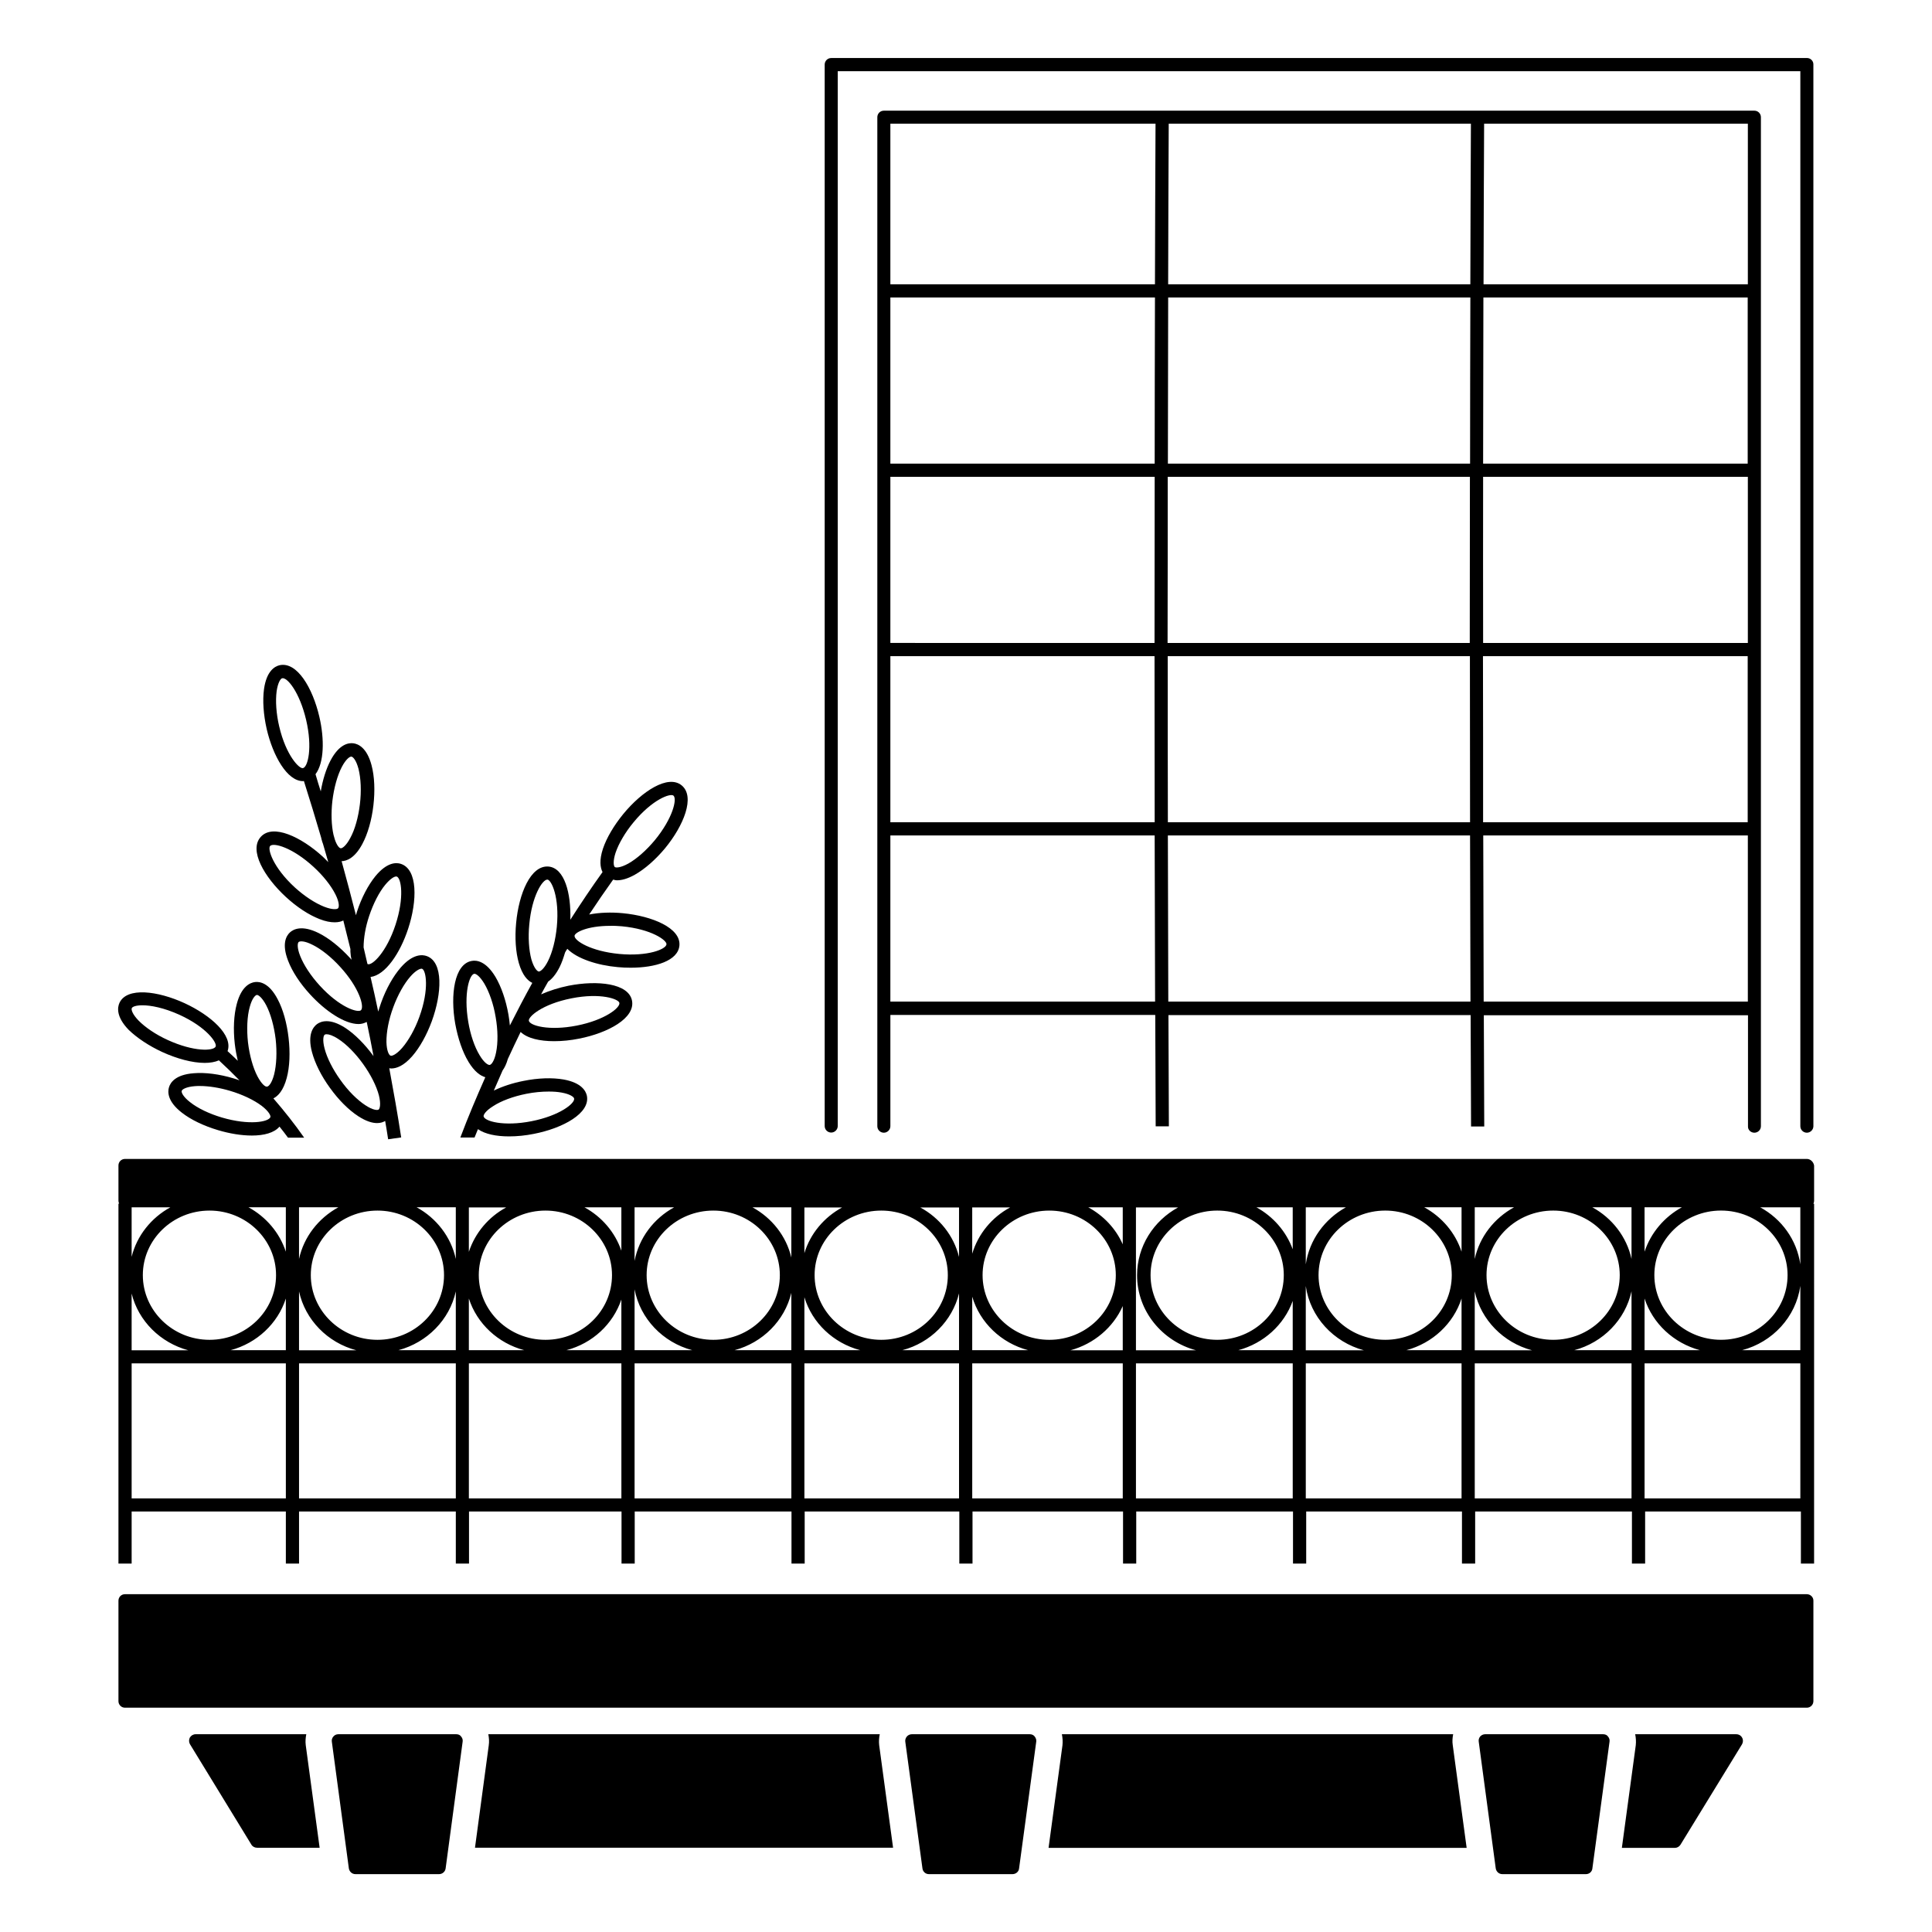
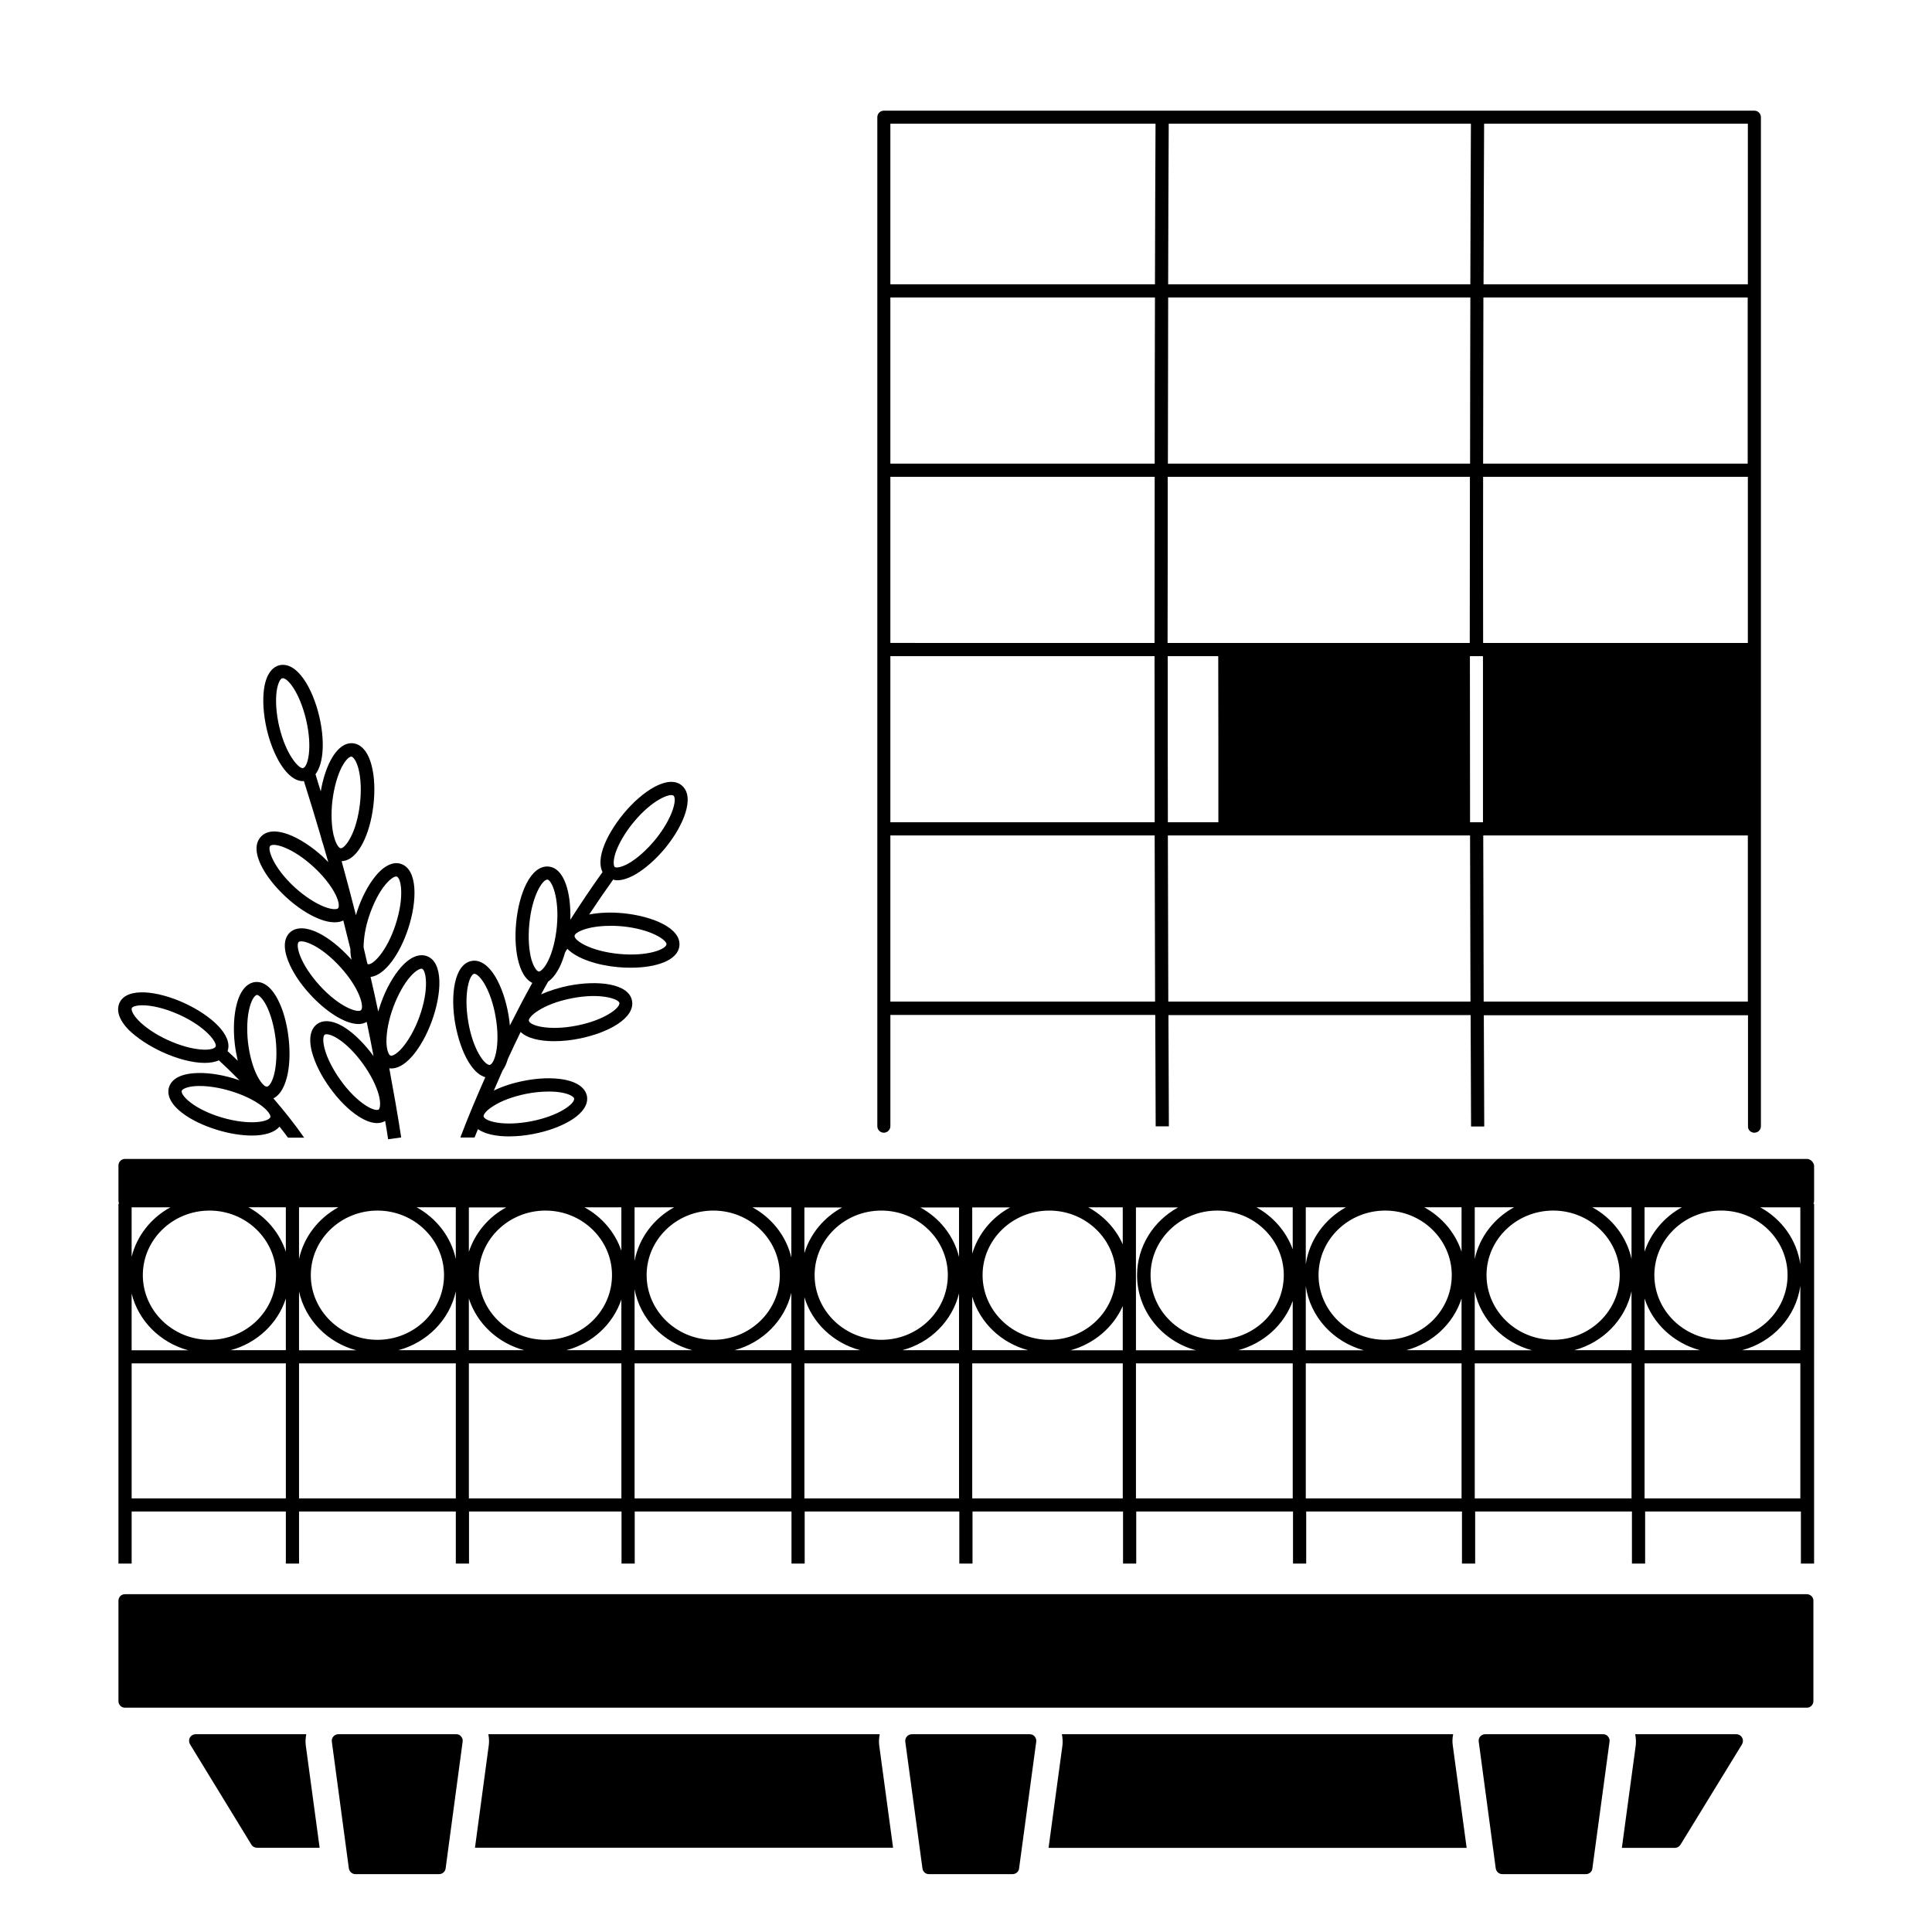
<svg xmlns="http://www.w3.org/2000/svg" fill="#000000" width="800px" height="800px" version="1.1" viewBox="144 144 512 512">
  <g>
    <path d="m622.84 451.13h-445.72c-0.977 0-1.73 0.789-1.73 1.73v9.363c0 0.262 0.074 0.527 0.188 0.754l-0.188-0.004v95.387h3.496v-13.797h40.867v13.797h3.496v-13.797h41.547v13.797h3.496v-13.797h40.418v13.797h3.496v-13.797h41.547v13.797h3.496v-13.797h40.98v13.797h3.496v-13.797h39.891v13.797h3.496v-13.797h41.547v13.797h3.496v-13.797h41.281v13.797h3.496v-13.797h41.547v13.797h3.496v-13.797h41.281v13.797h3.496l0.004-95.352h-0.188c0.113-0.227 0.188-0.488 0.188-0.754v-9.363c-0.152-0.973-0.977-1.762-1.918-1.762zm-181.3 22.633c-1.844-4.172-5.074-7.594-9.137-9.812h9.137zm-1.84 8.16c0 9.477-7.894 17.145-17.633 17.145-9.738 0-17.672-7.707-17.672-17.145s7.934-17.105 17.672-17.105c9.734-0.004 17.633 7.668 17.633 17.105zm-38.051-5.68v-12.258h10.039c-4.812 2.598-8.461 6.996-10.039 12.258zm-3.496 0.867c-1.391-5.641-5.188-10.379-10.266-13.121h10.266zm-2.969 4.812c0 9.477-7.894 17.145-17.633 17.145-9.738 0-17.672-7.707-17.672-17.145s7.934-17.105 17.672-17.105c9.734-0.004 17.633 7.668 17.633 17.105zm-38.012-5.828v-12.105h10c-4.773 2.594-8.422 6.914-10 12.105zm-3.461 1.164c-1.355-5.715-5.152-10.488-10.301-13.309h10.301zm-3.043 4.664c0 9.477-7.894 17.145-17.633 17.145-9.738 0-17.672-7.707-17.672-17.145s7.934-17.105 17.672-17.105c9.734-0.004 17.633 7.668 17.633 17.105zm-38.5-3.762v-14.211h10.488c-5.414 2.969-9.324 8.121-10.488 14.211zm-3.5-2.707c-1.691-4.926-5.188-8.984-9.777-11.504h9.777zm-2.481 6.469c0 9.477-7.894 17.145-17.633 17.145-9.738 0-17.672-7.707-17.672-17.145s7.934-17.105 17.672-17.105c9.699-0.004 17.633 7.668 17.633 17.105zm-37.934-6.168v-11.77h9.887c-4.664 2.519-8.234 6.731-9.887 11.77zm-3.461 1.879c-1.277-5.867-5.152-10.828-10.379-13.688h10.379zm-3.121 4.289c0 9.477-7.894 17.145-17.633 17.145s-17.672-7.707-17.672-17.145 7.934-17.105 17.672-17.105c9.699-0.004 17.633 7.668 17.633 17.105zm-38.426-4.289v-13.688h10.414c-5.262 2.898-9.133 7.824-10.414 13.688zm-3.496-1.918c-1.656-5.039-5.227-9.211-9.887-11.77h9.887zm-2.594 6.207c0 9.477-7.894 17.145-17.633 17.145-9.738 0-17.672-7.707-17.672-17.145s7.934-17.105 17.672-17.105c9.699-0.004 17.633 7.668 17.633 17.105zm-38.273-4.852v-13.121h10.266c-5.078 2.781-8.875 7.519-10.266 13.121zm0 9.738c1.805 7.293 7.633 13.047 15.039 15.039h-15.039zm40.867 1.316v13.688h-14.625c6.918-1.844 12.484-7.035 14.625-13.688zm3.496-1.883c1.656 7.559 7.559 13.574 15.191 15.602h-15.191zm41.547 0v15.566h-15.188c7.594-2.031 13.535-8.047 15.188-15.566zm3.461 1.883c2.144 6.656 7.707 11.844 14.664 13.688h-14.664zm40.414 0.262v13.422h-14.551c6.883-1.805 12.336-6.879 14.551-13.422zm3.5-2.707c1.465 7.781 7.481 14.062 15.266 16.129h-15.266zm41.543 0.941v15.191h-15.039c7.445-1.996 13.273-7.824 15.039-15.191zm3.461 1.164c2.066 6.805 7.672 12.145 14.777 14.023h-14.777zm40.98-1.016v15.039h-15c7.406-1.953 13.195-7.746 15-15.039zm3.496 0.867c2.031 6.879 7.672 12.293 14.812 14.176h-14.812zm39.891 2.481v11.73h-13.875c6.242-1.691 11.355-6.055 13.875-11.73zm3.496-26.133h11.168c-6.469 3.535-10.867 10.266-10.867 17.973 0 9.477 6.656 17.484 15.641 19.891h-15.941zm134.79 11.73v-11.77h9.887c-4.66 2.559-8.23 6.769-9.887 11.77zm20.266-10.902c9.738 0 17.633 7.672 17.633 17.105 0 9.477-7.894 17.145-17.633 17.145s-17.672-7.707-17.672-17.145c0-9.434 7.934-17.105 17.672-17.105zm-23.723 12.82c-1.277-5.867-5.152-10.828-10.379-13.688h10.379zm-3.121 4.289c0 9.477-7.894 17.145-17.633 17.145-9.738 0-17.672-7.707-17.672-17.145s7.934-17.105 17.672-17.105c9.699-0.004 17.633 7.668 17.633 17.105zm-38.426-4.289v-13.688h10.414c-5.262 2.898-9.137 7.824-10.414 13.688zm-3.496-1.918c-1.656-5.039-5.227-9.211-9.887-11.77h9.887zm-2.594 6.207c0 9.477-7.894 17.145-17.633 17.145-9.738 0-17.672-7.707-17.672-17.145s7.934-17.105 17.672-17.105c9.699-0.004 17.633 7.668 17.633 17.105zm-38.688-2.859v-15.113h10.641c-5.641 3.121-9.703 8.648-10.641 15.113zm-3.461-3.984c-1.73-4.738-5.188-8.684-9.625-11.129h9.625zm-2.367 6.844c0 9.477-7.894 17.145-17.633 17.145-9.738 0-17.672-7.707-17.672-17.145s7.934-17.105 17.672-17.105c9.734-0.004 17.633 7.668 17.633 17.105zm2.367 6.84v13.047h-14.398c6.691-1.805 12.105-6.691 14.398-13.047zm3.461-3.945c1.164 8.195 7.332 14.852 15.414 17.031h-15.414zm41.281 3.309v13.688h-14.625c6.918-1.844 12.48-7.035 14.625-13.688zm3.496-1.883c1.656 7.559 7.559 13.574 15.191 15.602h-15.191zm41.547-0.035v15.602h-15.152c7.594-2.031 13.496-8.047 15.152-15.602zm3.457 1.918c2.18 6.656 7.707 11.805 14.664 13.688h-14.664zm41.281-3.348v17.031h-15.414c8.082-2.141 14.25-8.797 15.414-17.031zm0-5.715c-0.941-6.504-4.965-12.031-10.641-15.113h10.641zm-442.22 62.035v-35.793h40.867v35.793zm44.363 0v-35.793h41.547v35.793zm45.008 0v-35.793h40.418v35.793zm43.914 0v-35.793h41.547v35.793zm45.004 0v-35.793h40.98v35.793zm44.477 0v-35.793h39.891v35.793zm43.387 0v-35.793h41.547v35.793zm45.008 0v-35.793h41.281v35.793zm44.777 0v-35.793h41.547v35.793zm45.004 0v-35.793h41.281v35.793z" />
    <path d="m187.05 422.82c3.797 1.73 7.894 2.859 11.203 2.859 1.43 0 2.746-0.227 3.762-0.676 1.879 1.73 3.684 3.496 5.453 5.301-0.527-0.188-1.016-0.375-1.578-0.527-3.762-1.129-7.519-1.617-10.566-1.355-4.852 0.375-6.168 2.481-6.543 3.723-0.375 1.242-0.414 3.762 3.422 6.731 2.406 1.879 5.789 3.496 9.586 4.625 3.008 0.902 6.168 1.43 8.949 1.43 3.234 0 5.941-0.715 7.332-2.367 0.754 0.977 1.543 1.918 2.258 2.934h4.285c-2.519-3.609-5.266-7.07-8.16-10.414 1.203-0.602 2.633-2.031 3.535-5.414 0.789-2.934 0.941-6.731 0.488-10.641s-1.465-7.559-2.894-10.227c-2.258-4.324-4.738-4.699-5.977-4.551-1.277 0.152-3.609 1.09-4.852 5.789-0.789 2.934-0.977 6.731-0.527 10.641 0.188 1.543 0.453 3.008 0.789 4.438-0.902-0.863-1.766-1.73-2.707-2.559 1.504-4.211-4.473-9.512-11.391-12.707-7.106-3.269-15.301-4.324-17.258-0.074-0.527 1.164-0.941 3.648 2.445 7.144 2.215 2.141 5.371 4.246 8.945 5.898zm15.75 17.332c-3.309-0.977-6.391-2.445-8.422-4.062-1.844-1.43-2.367-2.594-2.219-3.008 0.113-0.375 1.129-1.055 3.496-1.242 0.414-0.039 0.863-0.039 1.316-0.039 2.367 0 5.188 0.453 7.973 1.277 3.309 0.977 6.391 2.445 8.461 4.023 1.844 1.43 2.367 2.559 2.258 2.934-0.453 1.285-5.566 2.262-12.863 0.117zm7.371-29.25c0.602-2.293 1.465-3.16 1.879-3.234h0.039c0.414 0 1.391 0.715 2.445 2.707 1.203 2.293 2.106 5.602 2.519 9.023 0.375 3.422 0.227 6.844-0.414 9.363-0.602 2.293-1.43 3.16-1.844 3.195-0.453 0.152-1.465-0.641-2.559-2.707-1.203-2.293-2.106-5.566-2.519-9.023-0.375-3.422-0.223-6.844 0.453-9.324zm-31.242 0.262c0.188-0.414 1.203-0.754 2.82-0.754 2.219 0 5.641 0.641 9.812 2.519 7.219 3.309 10.039 7.445 9.586 8.422-0.562 1.203-5.754 1.43-12.672-1.73-3.16-1.43-5.977-3.348-7.781-5.188-1.617-1.688-1.957-2.856-1.766-3.269z" />
    <path d="m219.79 381.73c2.894 2.668 6.055 4.738 8.875 5.828 1.617 0.641 2.934 0.863 4.023 0.863 0.977 0 1.73-0.188 2.293-0.488 0.641 2.519 1.242 5.039 1.879 7.559v0.715c0.039 0.828 0.152 1.504 0.301 2.144-0.152-0.152-0.262-0.34-0.414-0.488-2.668-2.894-5.602-5.266-8.348-6.617-4.363-2.144-6.617-1.016-7.559-0.152-0.941 0.863-2.258 2.969-0.488 7.519 1.09 2.859 3.16 6.016 5.828 8.91 4.023 4.398 9.137 7.859 12.859 7.859 0.789 0 1.504-0.227 2.144-0.562 0.641 3.008 1.242 6.055 1.805 9.062-2.293-3.16-4.965-5.828-7.481-7.481-4.098-2.633-6.43-1.766-7.481-1.016-1.016 0.754-2.594 2.707-1.355 7.406 0.789 2.969 2.445 6.316 4.773 9.512 2.293 3.195 4.965 5.867 7.519 7.519 2.106 1.355 3.723 1.805 4.965 1.805 0.977 0 1.617-0.262 2.144-0.562 0.262 1.617 0.562 3.234 0.789 4.852l3.461-0.488c-0.941-6.129-2.031-12.258-3.16-18.348 0.188 0.039 0.301 0.074 0.527 0.074 1.355 0 3.269-0.641 5.566-3.269 1.992-2.293 3.836-5.602 5.188-9.285 2.668-7.332 3.082-15.602-1.316-17.219-1.203-0.453-3.723-0.641-6.918 3.008-1.992 2.293-3.871 5.602-5.188 9.285-0.301 0.789-0.527 1.617-0.789 2.406-0.641-3.082-1.316-6.129-2.031-9.176 3.949-0.488 7.859-6.356 9.965-12.785 2.445-7.406 2.559-15.715-1.918-17.184-1.203-0.414-3.684-0.488-6.769 3.269-1.918 2.367-3.684 5.715-4.887 9.438-0.113 0.301-0.152 0.602-0.262 0.902-1.203-4.773-2.481-9.551-3.797-14.324 1.355-0.039 3.496-0.828 5.488-4.551 1.43-2.668 2.481-6.316 2.934-10.227 0.453-3.91 0.301-7.672-0.488-10.641-1.242-4.699-3.57-5.676-4.852-5.828-1.277-0.152-3.723 0.227-6.016 4.551-1.164 2.219-2.066 5.074-2.594 8.195-0.488-1.504-0.941-3.008-1.391-4.551 2.293-3.008 2.406-9.285 1.016-15.227-1.766-7.594-5.902-14.699-10.566-13.648-1.242 0.301-3.422 1.504-4.098 6.316-0.414 3.008-0.152 6.769 0.715 10.602 1.656 7.106 5.414 13.797 9.625 13.797 0.074 0 0.152-0.039 0.227-0.039 1.578 5 3.121 10 4.586 15.039 0.039 0.113 0.039 0.227 0.074 0.34 0.113 0.488 0.262 0.902 0.414 1.316 0.453 1.617 0.941 3.195 1.391 4.812-0.453-0.488-0.941-0.941-1.43-1.43-5.754-5.266-13.234-8.797-16.43-5.301-3.277 3.535 0.895 10.68 6.648 15.98zm24.551 56.32c-0.34 0.227-1.543 0.152-3.535-1.164-2.18-1.43-4.586-3.836-6.578-6.656-2.031-2.82-3.57-5.867-4.211-8.348-0.602-2.293-0.301-3.461 0.039-3.684 0.113-0.074 0.262-0.113 0.488-0.113 0.602 0 1.656 0.301 3.082 1.242 2.18 1.391 4.586 3.836 6.578 6.617 2.031 2.82 3.57 5.867 4.211 8.348 0.566 2.293 0.266 3.496-0.074 3.758zm3.871-27.109c1.203-3.269 2.859-6.242 4.551-8.16 1.355-1.543 2.445-2.066 2.934-2.066 0.074 0 0.113 0 0.188 0.039 0.977 0.375 1.957 5.266-0.754 12.746-1.164 3.234-2.859 6.242-4.551 8.195-1.543 1.766-2.707 2.219-3.082 2.066-0.414-0.152-1.016-1.203-1.09-3.57-0.035-2.668 0.602-6.016 1.805-9.25zm-8.57 0.793c-0.828 0.715-5.602-0.715-10.941-6.578-2.332-2.559-4.211-5.414-5.152-7.82-0.863-2.18-0.715-3.383-0.414-3.684 0.34-0.301 1.578-0.34 3.648 0.715 2.332 1.129 5 3.269 7.332 5.828 5.152 5.598 6.504 10.672 5.527 11.539zm2.18-24.965c1.09-3.269 2.633-6.316 4.285-8.309 1.355-1.617 2.367-2.18 2.859-2.18h0.152c1.242 0.414 2.066 5.566-0.301 12.785-2.367 7.219-6.129 10.828-7.332 10.453-0.039 0-0.074-0.074-0.113-0.074-0.34-1.465-0.676-2.934-1.016-4.363 0-2.449 0.488-5.383 1.465-8.312zm-9.738-30.531c0.414-3.422 1.316-6.731 2.519-9.023 1.055-1.992 2.031-2.707 2.481-2.707h0.039c0.414 0.039 1.277 0.941 1.879 3.234 0.641 2.519 0.789 5.902 0.375 9.363-0.414 3.461-1.316 6.731-2.559 8.984-1.09 2.066-2.18 2.82-2.559 2.707-0.34-0.039-0.977-0.715-1.504-2.258-0.113-0.453-0.262-0.902-0.375-1.316-0.559-2.481-0.672-5.715-0.297-8.984zm-14.098-19.738c-0.789-3.348-1.016-6.769-0.676-9.324 0.34-2.332 1.055-3.309 1.43-3.422 1.355-0.375 4.664 3.684 6.391 11.055 1.73 7.406 0.453 12.445-0.828 12.746-0.941 0.301-4.512-3.309-6.316-11.055zm-2.406 31.695c0.902-0.977 5.941 0.414 11.504 5.527 2.559 2.332 4.664 5 5.828 7.332 1.055 2.106 0.977 3.348 0.676 3.648-0.262 0.301-1.465 0.453-3.684-0.414-2.406-0.941-5.266-2.82-7.82-5.152-5.789-5.34-7.219-10.152-6.504-10.941z" />
    <path d="m268.14 425.38c1.617 2.668 3.195 3.723 4.473 4.098-2.332 5.266-4.586 10.566-6.617 15.98h3.762c0.301-0.754 0.602-1.465 0.902-2.219 1.879 1.316 4.852 1.918 8.234 1.918 2.144 0 4.398-0.227 6.617-0.676 7.672-1.504 14.926-5.453 14.023-10.078-0.262-1.242-1.391-3.461-6.168-4.324-3.008-0.527-6.769-0.414-10.641 0.375-2.894 0.562-5.602 1.465-7.859 2.559 0.754-1.73 1.543-3.535 2.332-5.34 0.527-0.715 1.016-1.73 1.391-3.047 1.129-2.445 2.258-4.852 3.383-7.144 1.766 1.691 5.074 2.445 8.875 2.445 2.144 0 4.398-0.227 6.617-0.676 7.672-1.504 14.926-5.453 14.023-10.078-0.902-4.586-9.137-5.453-16.805-3.949-2.594 0.527-5.074 1.316-7.293 2.293 0.602-1.129 1.242-2.258 1.879-3.383 0.977-0.676 2.031-1.844 3.047-3.871 0.562-1.129 1.016-2.445 1.43-3.836 0.188-0.34 0.375-0.676 0.602-0.977 2.559 2.594 7.894 4.363 13.387 4.852 1.129 0.113 2.293 0.152 3.422 0.152 6.578 0 12.52-1.844 12.895-5.867 0.414-4.664-7.219-7.82-14.965-8.574-3.121-0.301-6.242-0.188-8.949 0.34 2.066-3.121 4.172-6.203 6.356-9.25 0.34 0.074 0.602 0.188 1.016 0.188 1.203 0 2.746-0.375 4.699-1.465 2.668-1.504 5.488-3.984 8.008-6.992 4.965-6.016 8.082-13.688 4.438-16.695-3.609-2.969-10.527 1.543-15.492 7.594-2.481 3.047-4.398 6.277-5.375 9.176-1.016 3.082-0.715 5-0.113 6.203-2.969 4.137-5.789 8.348-8.535 12.633 0.227-7.031-1.543-13.688-5.754-14.098-4.773-0.414-7.894 7.219-8.609 14.965-0.375 3.91-0.113 7.707 0.715 10.602 0.941 3.269 2.332 4.664 3.57 5.266-2.066 3.723-4.023 7.481-5.941 11.281-0.074-0.941-0.227-1.918-0.375-2.859-0.676-3.871-1.918-7.445-3.461-10.039-2.519-4.172-5-4.438-6.242-4.211-4.664 0.789-5.754 9.023-4.398 16.695 0.715 3.867 1.918 7.438 3.5 10.035zm15.301 8.496c2.066-0.414 4.098-0.602 5.977-0.602 1.203 0 2.367 0.074 3.383 0.262 2.293 0.414 3.269 1.164 3.348 1.578 0.262 1.277-3.836 4.551-11.281 6.016-7.445 1.465-12.445 0-12.707-1.277-0.074-0.414 0.527-1.465 2.519-2.707 2.184-1.43 5.379-2.594 8.762-3.269zm11.992-25.305c7.781-1.543 12.52 0.188 12.707 1.203 0.262 1.277-3.836 4.551-11.281 6.016-7.445 1.465-12.445 0-12.707-1.277-0.223-1.016 3.461-4.398 11.281-5.941zm13.348-19.098c7.894 0.754 11.957 3.723 11.844 4.773-0.113 1.316-4.965 3.269-12.52 2.559-7.559-0.715-11.957-3.535-11.844-4.812 0.074-0.902 3.422-2.633 9.398-2.633 0.98-0.039 2.031 0.035 3.121 0.113zm-1.652-19.477c0.828-2.445 2.559-5.414 4.738-8.047 5.039-6.129 9.777-7.781 10.602-7.106 1.016 0.828-0.113 5.941-4.926 11.805-2.219 2.668-4.773 4.926-7.031 6.203-2.066 1.129-3.309 1.164-3.609 0.902-0.301-0.336-0.488-1.539 0.227-3.758zm-22.859 18.949c0.676-7.445 3.461-11.844 4.773-11.844h0.039c1.055 0.113 3.234 4.625 2.481 12.52-0.34 3.461-1.164 6.731-2.332 9.062-1.055 2.106-2.031 2.781-2.445 2.781-0.414-0.039-1.277-0.902-1.957-3.195-0.672-2.481-0.898-5.867-0.559-9.324zm-14.59 13.121h0.074c0.453 0 1.43 0.676 2.594 2.594 1.316 2.219 2.445 5.453 3.008 8.875 0.602 3.422 0.641 6.805 0.113 9.363-0.453 2.293-1.242 3.234-1.656 3.309-0.414 0.113-1.504-0.527-2.707-2.559-1.355-2.219-2.445-5.453-3.008-8.836-1.273-7.559 0.305-12.559 1.582-12.746z" />
    <path d="m622.84 566.48h-445.72c-0.977 0-1.73 0.754-1.73 1.73v26.621c0 0.941 0.754 1.73 1.73 1.73h445.72c0.941 0 1.73-0.789 1.73-1.73v-26.621c0.031-0.941-0.793-1.73-1.734-1.73z" />
    <path d="m416.92 603.59h-31.281c-0.527 0-0.977 0.227-1.316 0.602-0.301 0.375-0.488 0.863-0.414 1.355l4.551 33.613c0.113 0.863 0.828 1.504 1.691 1.504h22.184c0.863 0 1.656-0.641 1.73-1.504l4.551-33.613c0.074-0.488-0.113-0.977-0.414-1.355-0.305-0.414-0.793-0.602-1.281-0.602z" />
    <path d="m568.85 603.59h-31.281c-0.488 0-0.977 0.227-1.316 0.602-0.301 0.375-0.453 0.863-0.375 1.355l4.512 33.613c0.152 0.863 0.863 1.504 1.73 1.504h22.184c0.863 0 1.617-0.641 1.691-1.504l4.551-33.613c0.074-0.488-0.074-0.977-0.414-1.355-0.27-0.414-0.758-0.602-1.281-0.602z" />
    <path d="m225.17 603.59h-29.328c-0.641 0-1.203 0.34-1.543 0.902-0.262 0.527-0.262 1.203 0.039 1.73l16.281 26.621c0.301 0.527 0.902 0.828 1.504 0.828h16.582l-3.684-27.223c-0.113-0.941-0.039-1.918 0.148-2.859z" />
    <path d="m377.14 603.59h-103.73c0.188 0.977 0.262 1.957 0.113 2.969l-3.648 27.109h110.8l-3.684-27.184c-0.113-0.977-0.039-1.953 0.152-2.894z" />
    <path d="m529.11 603.59h-103.7c0.188 0.941 0.262 1.957 0.152 2.934l-3.684 27.184h110.8l-3.684-27.223c-0.152-0.977-0.078-1.953 0.109-2.894z" />
    <path d="m604.15 603.59h-26.809c0.188 0.941 0.262 1.918 0.152 2.934l-3.684 27.184h14.023c0.602 0 1.164-0.301 1.504-0.828l16.316-26.621c0.301-0.527 0.34-1.203 0.039-1.73-0.301-0.598-0.902-0.938-1.543-0.938z" />
    <path d="m264.95 603.59h-31.32c-0.488 0-0.977 0.227-1.277 0.602-0.34 0.375-0.488 0.863-0.414 1.355l4.512 33.613c0.152 0.863 0.863 1.504 1.73 1.504h22.184c0.863 0 1.617-0.641 1.73-1.504l4.512-33.613c0.074-0.488-0.074-0.977-0.414-1.355-0.266-0.414-0.754-0.602-1.242-0.602z" />
-     <path d="m622.88 159.38h-258.6c-0.977 0-1.73 0.789-1.73 1.73v281.3c0 0.977 0.789 1.73 1.73 1.73s1.73-0.789 1.73-1.73v-279.54h255.1v279.58c0 0.977 0.789 1.73 1.73 1.73s1.73-0.789 1.73-1.73l-0.004-281.35c0.035-0.938-0.754-1.727-1.691-1.727z" />
-     <path d="m608.93 444.18c0.977 0 1.73-0.789 1.73-1.73v-267.39c0-0.977-0.789-1.73-1.73-1.73h-230.7c-0.977 0-1.73 0.789-1.73 1.73v267.39c0 0.977 0.789 1.73 1.73 1.73 0.941 0 1.73-0.789 1.73-1.73v-29.477h70.195c0.039 9.887 0.074 19.738 0.113 29.516h3.496c-0.039-9.777-0.074-19.625-0.113-29.477h80.082c0.039 9.887 0.074 19.738 0.113 29.516h3.496c-0.039-9.777-0.074-19.625-0.113-29.477h70.008v29.477c-0.039 0.863 0.715 1.652 1.691 1.652zm-75.27-221.34c-0.039 14.59-0.074 29.289-0.074 44.027h-80.082c0.039-14.777 0.039-29.438 0.074-44.027zm-80.086-3.5c0.039-14.289 0.074-28.535 0.152-42.562h80.082c-0.074 14.062-0.113 28.273-0.152 42.562zm-0.113 51.023h80.082c0 14.664-0.039 29.328-0.039 44.027h-80.082c0.039-14.703 0.039-29.367 0.039-44.027zm83.582 0h70.156v44.027h-70.156c-0.039-14.703 0-29.367 0-44.027zm0-3.5c0.039-14.777 0.039-29.438 0.074-44.027h70.043v44.027zm-87.039 0h-70.047v-44.023h70.121c-0.035 14.586-0.074 29.285-0.074 44.023zm0 3.5c0 14.664-0.039 29.328-0.039 44.027l-70.008-0.004v-44.023zm-0.039 47.523c0 14.699 0.039 29.363 0.039 44.027l-70.047-0.004v-44.023zm3.496 0h80.082c0 14.699 0.039 29.363 0.039 44.027h-80.082c-0.039-14.664-0.039-29.328-0.039-44.027zm83.543 0h70.156v44.027h-70.121c0.004-14.664 0.004-29.328-0.035-44.027zm70.195-98.547h-70.043c0.039-14.289 0.074-28.535 0.152-42.562h69.895zm-156.97-42.559c-0.074 14.062-0.113 28.273-0.152 42.562l-70.121-0.004v-42.559zm-70.273 232.65v-44.023h70.043c0.039 14.738 0.074 29.438 0.113 44.027zm73.656 0c-0.039-14.59-0.074-29.328-0.113-44.027h80.082c0.039 14.738 0.074 29.438 0.113 44.027zm83.578 0c-0.039-14.59-0.074-29.328-0.113-44.027h70.121v44.027z" />
+     <path d="m608.93 444.18c0.977 0 1.73-0.789 1.73-1.73v-267.39c0-0.977-0.789-1.73-1.73-1.73h-230.7c-0.977 0-1.73 0.789-1.73 1.73v267.39c0 0.977 0.789 1.73 1.73 1.73 0.941 0 1.73-0.789 1.73-1.73v-29.477h70.195c0.039 9.887 0.074 19.738 0.113 29.516h3.496c-0.039-9.777-0.074-19.625-0.113-29.477h80.082c0.039 9.887 0.074 19.738 0.113 29.516h3.496c-0.039-9.777-0.074-19.625-0.113-29.477h70.008v29.477c-0.039 0.863 0.715 1.652 1.691 1.652zm-75.27-221.34c-0.039 14.59-0.074 29.289-0.074 44.027h-80.082c0.039-14.777 0.039-29.438 0.074-44.027zm-80.086-3.5c0.039-14.289 0.074-28.535 0.152-42.562h80.082c-0.074 14.062-0.113 28.273-0.152 42.562zm-0.113 51.023h80.082c0 14.664-0.039 29.328-0.039 44.027h-80.082c0.039-14.703 0.039-29.367 0.039-44.027zm83.582 0h70.156v44.027h-70.156c-0.039-14.703 0-29.367 0-44.027zm0-3.5c0.039-14.777 0.039-29.438 0.074-44.027h70.043v44.027zm-87.039 0h-70.047v-44.023h70.121c-0.035 14.586-0.074 29.285-0.074 44.023zm0 3.5c0 14.664-0.039 29.328-0.039 44.027l-70.008-0.004v-44.023zm-0.039 47.523c0 14.699 0.039 29.363 0.039 44.027l-70.047-0.004v-44.023zm3.496 0h80.082c0 14.699 0.039 29.363 0.039 44.027h-80.082c-0.039-14.664-0.039-29.328-0.039-44.027zm83.543 0v44.027h-70.121c0.004-14.664 0.004-29.328-0.035-44.027zm70.195-98.547h-70.043c0.039-14.289 0.074-28.535 0.152-42.562h69.895zm-156.97-42.559c-0.074 14.062-0.113 28.273-0.152 42.562l-70.121-0.004v-42.559zm-70.273 232.65v-44.023h70.043c0.039 14.738 0.074 29.438 0.113 44.027zm73.656 0c-0.039-14.59-0.074-29.328-0.113-44.027h80.082c0.039 14.738 0.074 29.438 0.113 44.027zm83.578 0c-0.039-14.59-0.074-29.328-0.113-44.027h70.121v44.027z" />
  </g>
</svg>